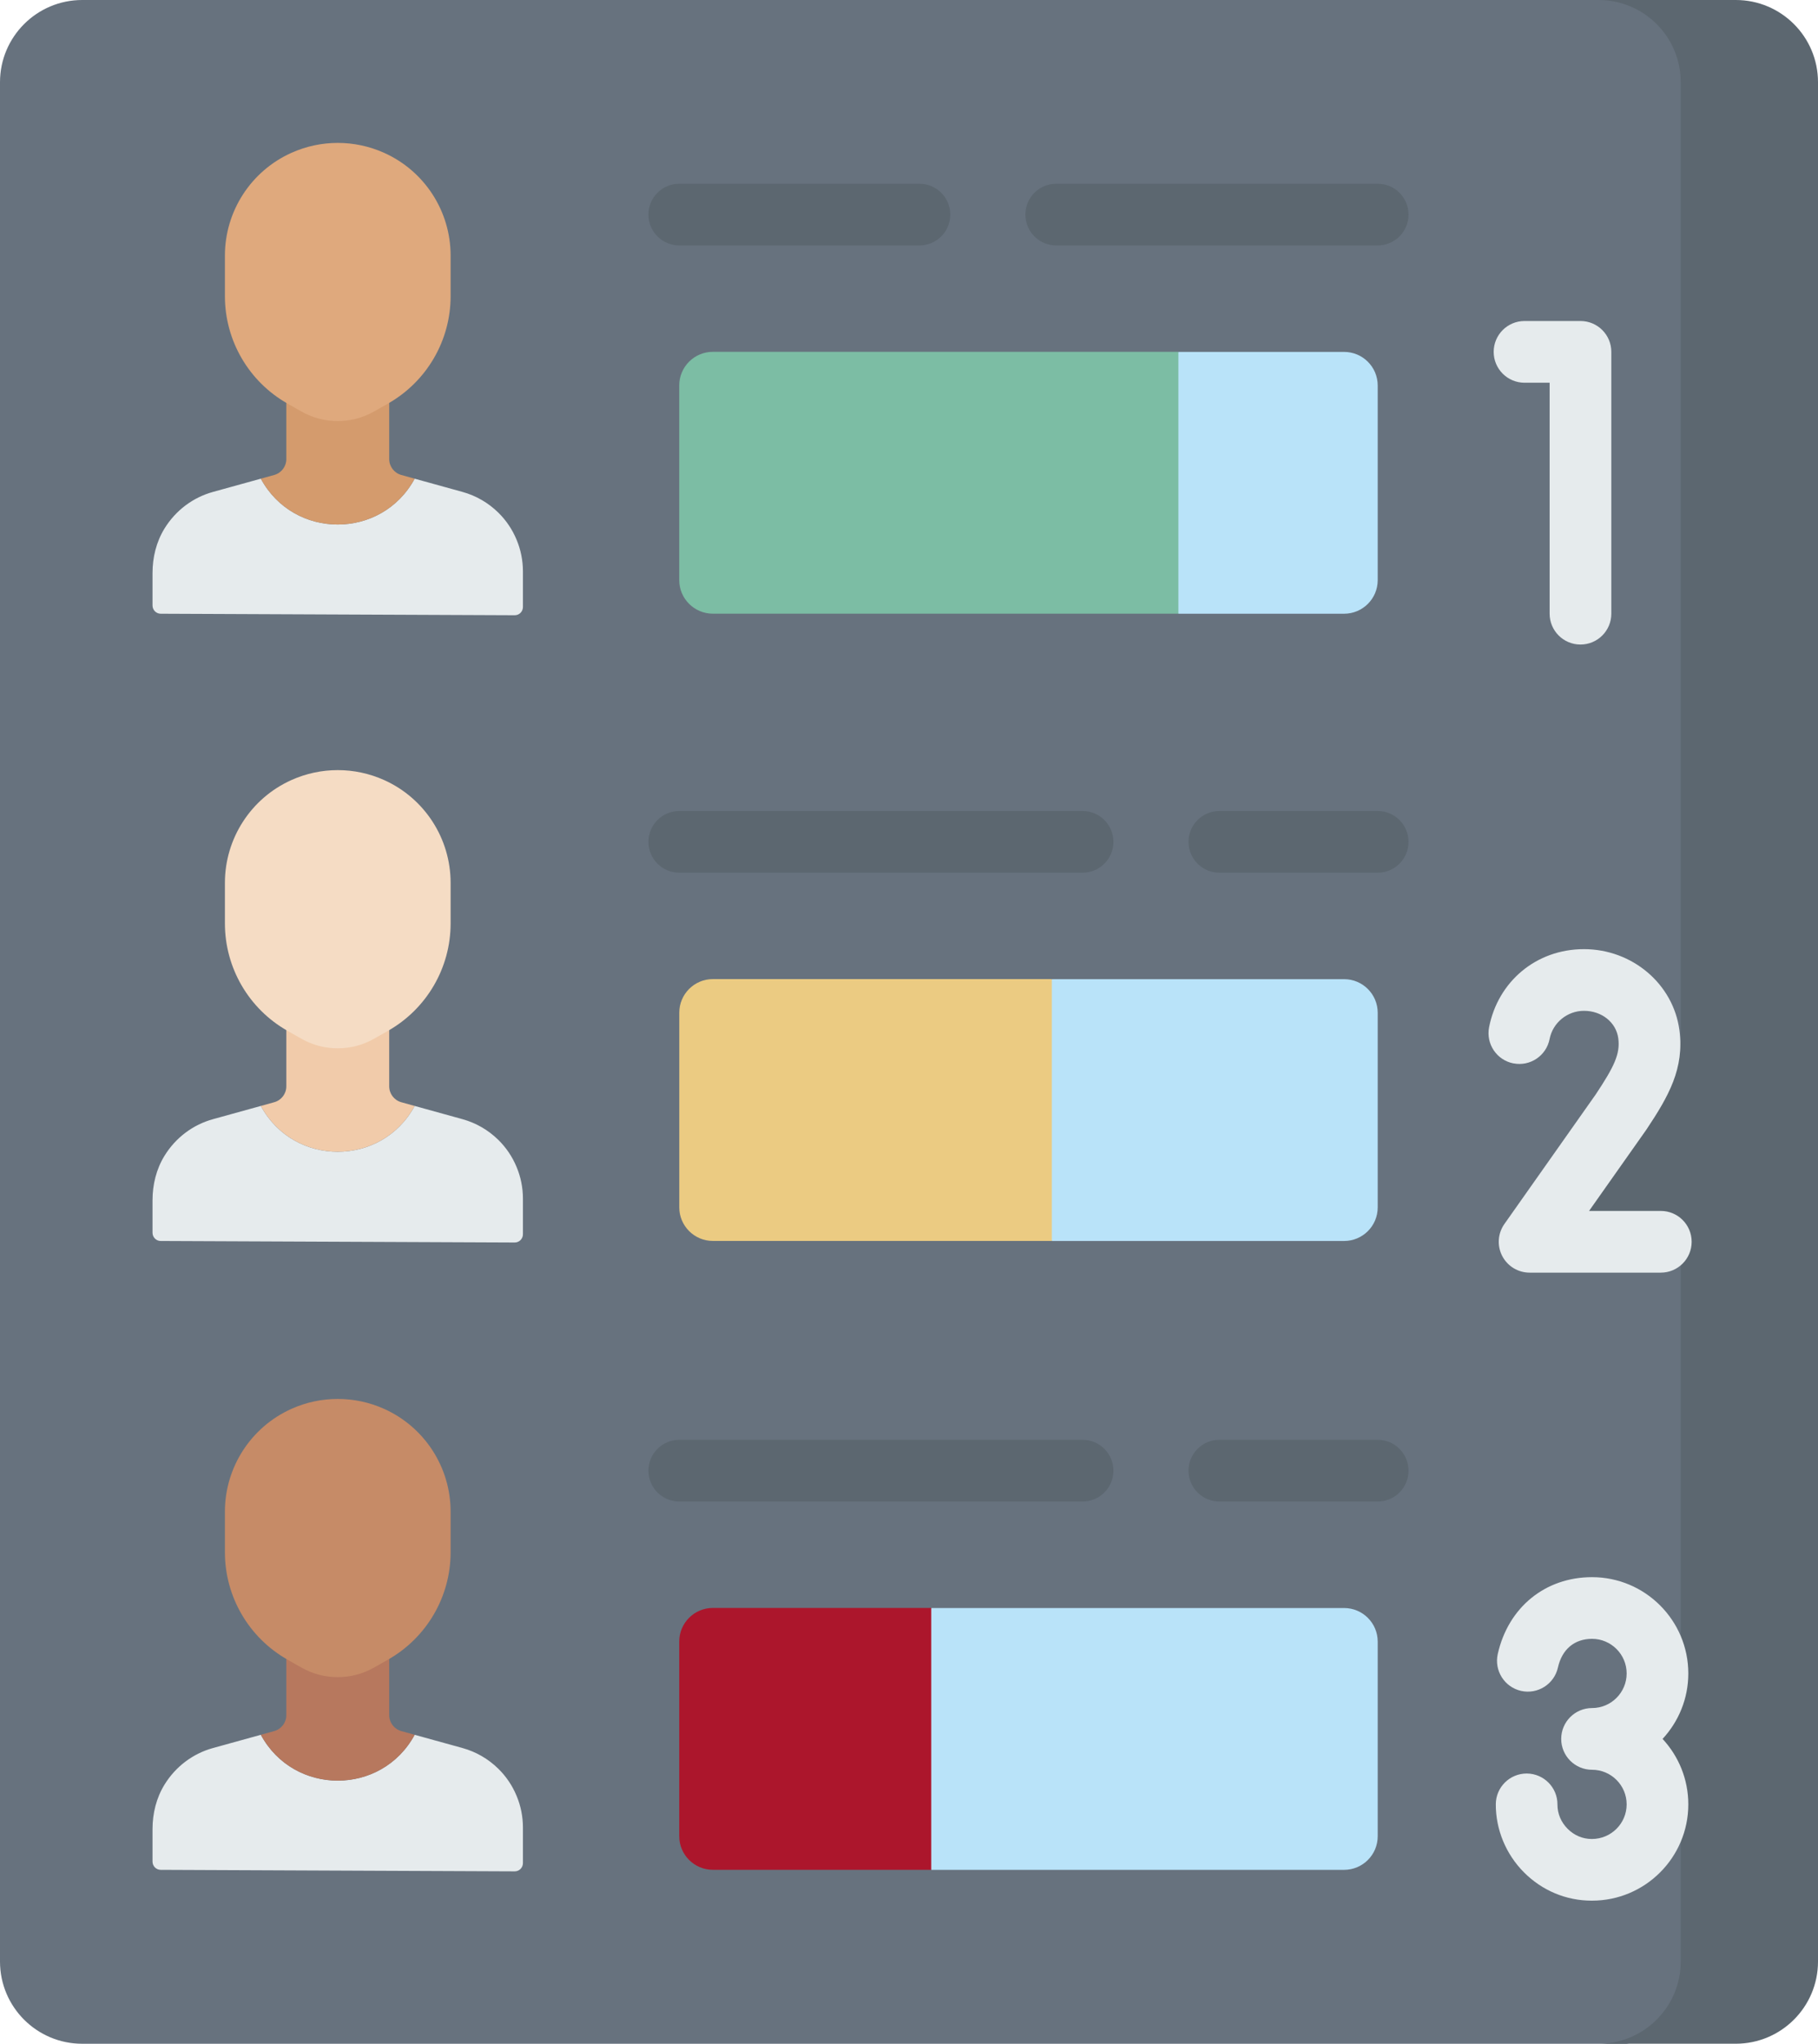
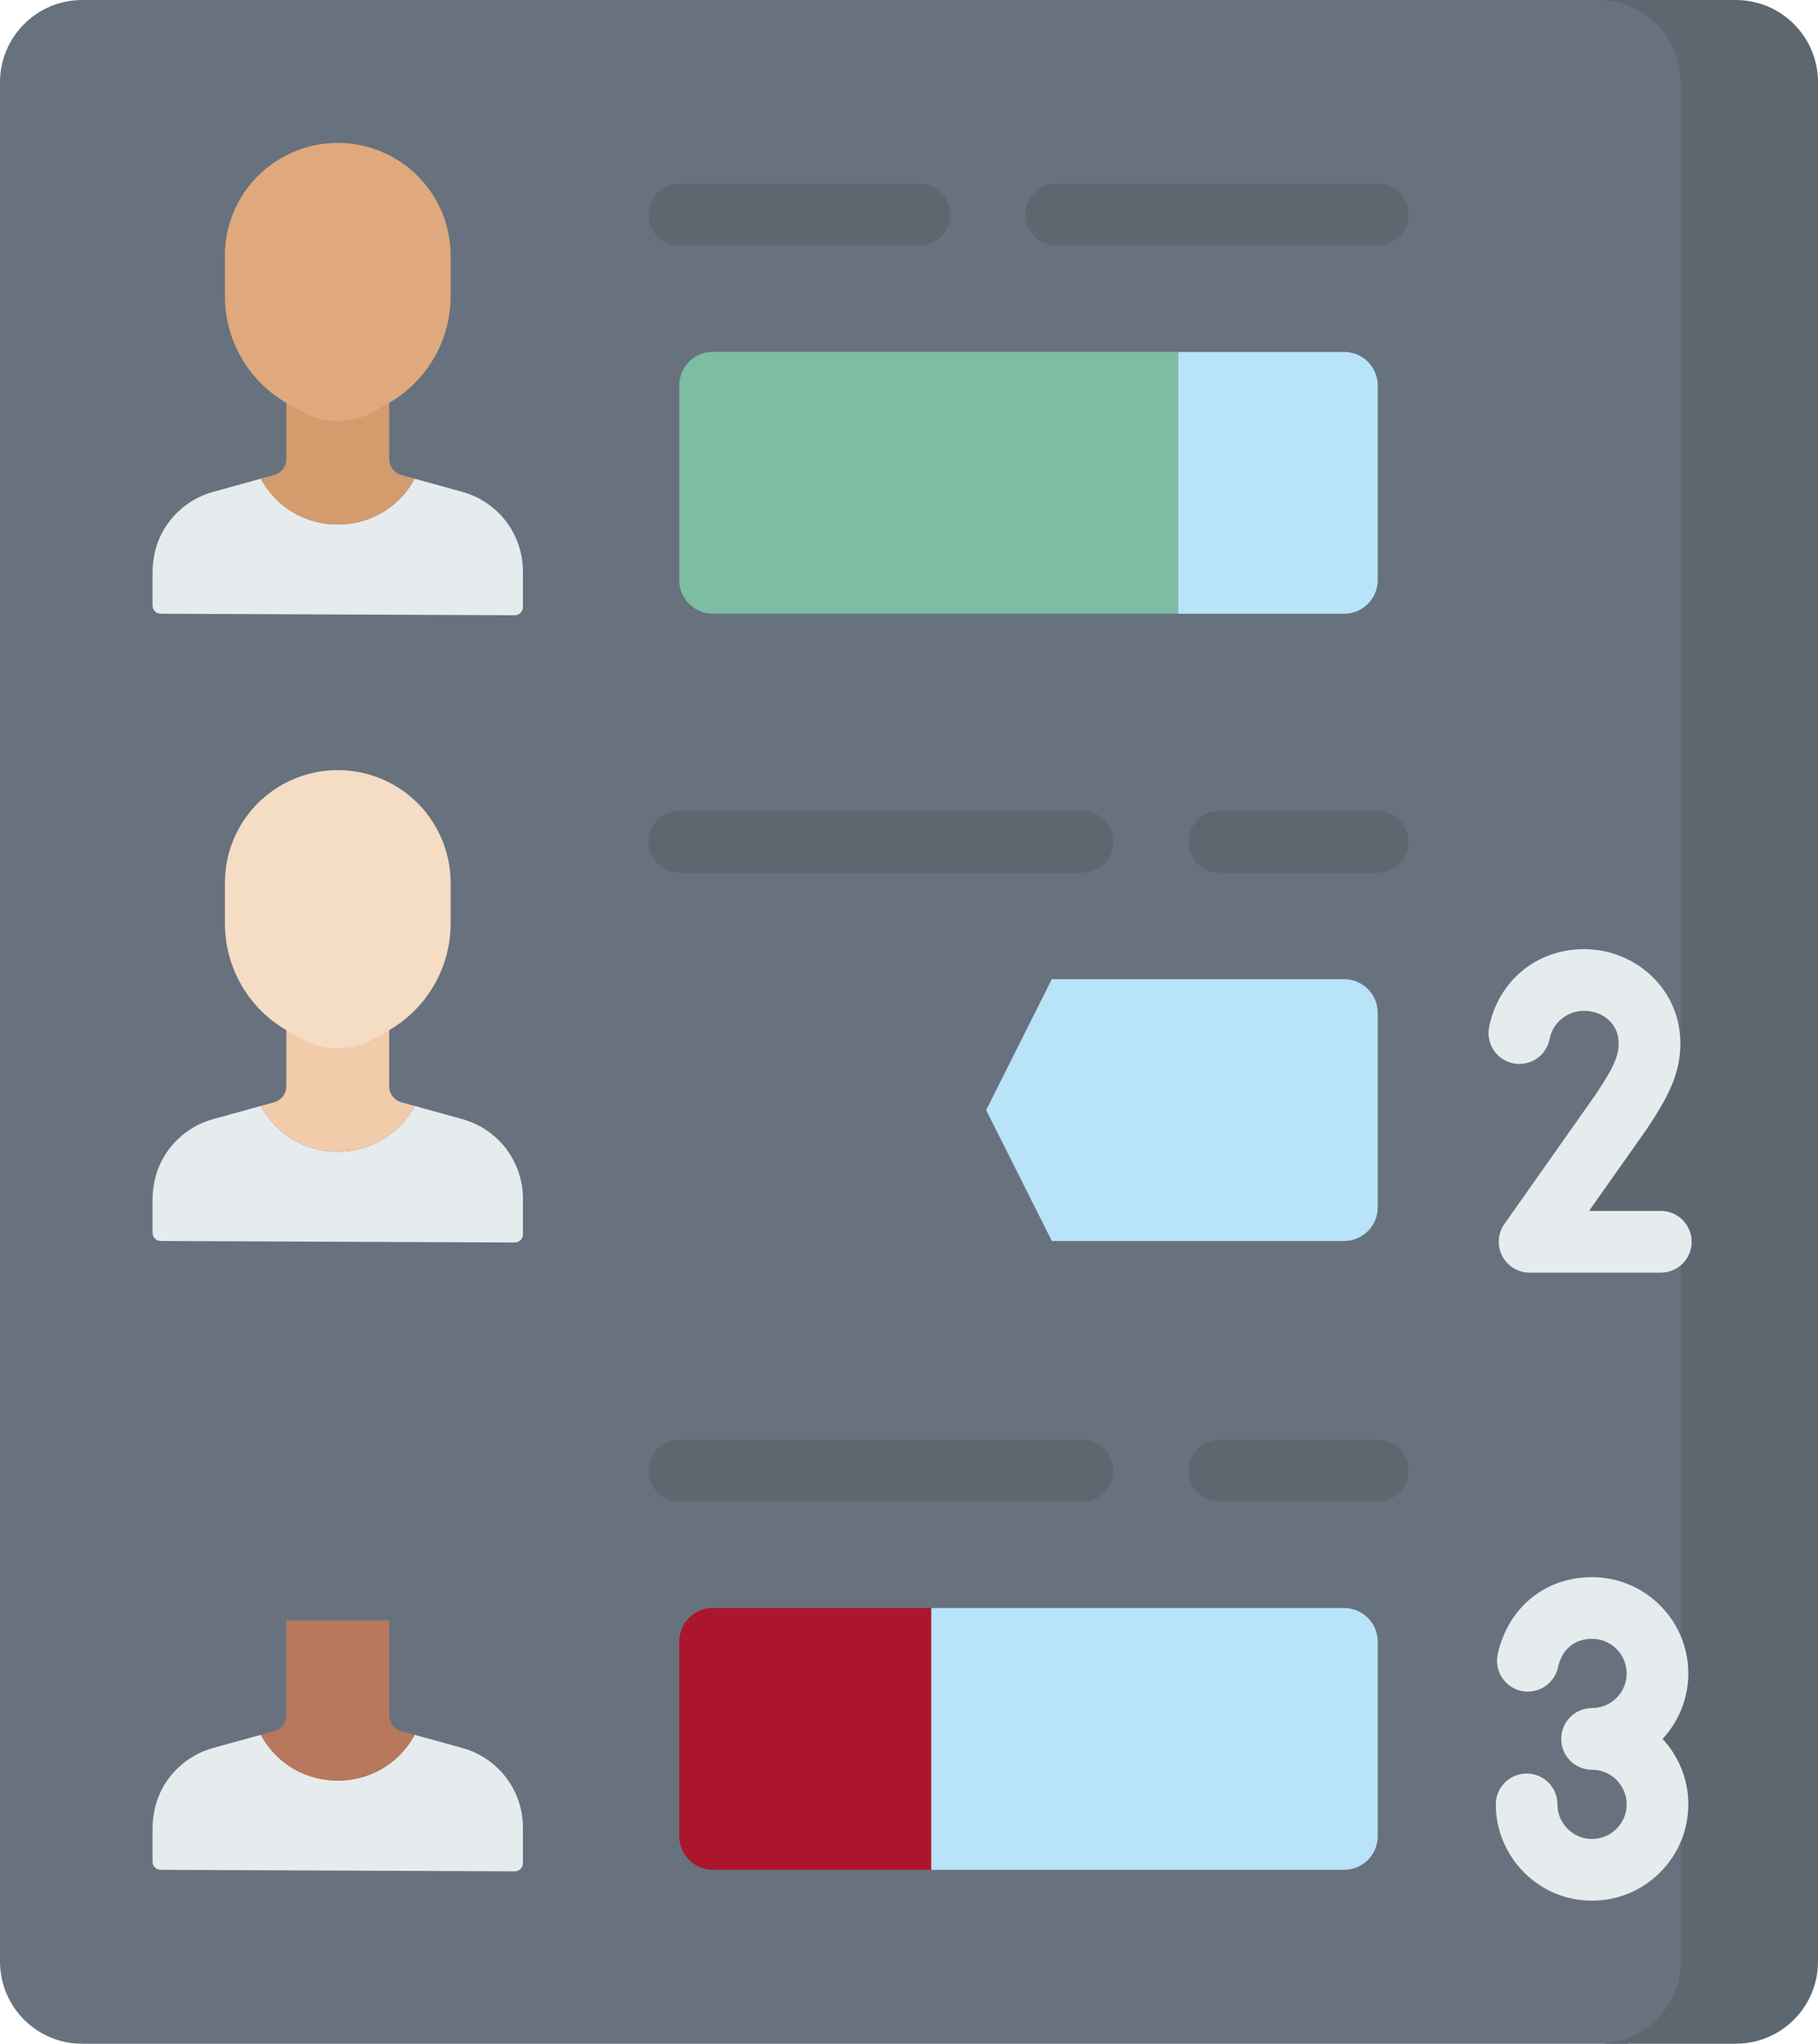
<svg xmlns="http://www.w3.org/2000/svg" id="Layer_2" width="455.57" height="512" viewBox="0 0 455.57 512">
  <g id="Background">
    <path d="M428.29,508.23l-20.7,3.77H20.6c-11.38,0-20.6-9.23-20.6-20.6V20.6C0,9.23,9.23,0,20.6,0h386.98l19.54,4.24c11.38,0,20.6,9.23,20.6,20.6l1.16,462.78c0,11.38-9.23,20.6-20.6,20.6h0Z" fill="#67727e" stroke-width="0" />
    <path d="M455.57,20.6v470.79c0,11.38-9.22,20.6-20.6,20.6h-34.4c11.38,0,20.6-9.22,20.6-20.6v-40.23l-8.73-17.07,8.73-10.86v-112.36l-29.87-4.37,29.87-45.38V20.6c0-11.38-9.22-20.6-20.6-20.6h34.4c11.38,0,20.6,9.22,20.6,20.6h0Z" fill="#5c6770" stroke-width="0" />
    <path d="M345.24,96.58v48.75c0,4.65-3.77,8.42-8.43,8.42h-41.52l-16.46-32.79,16.46-32.8h41.52c4.66,0,8.43,3.77,8.43,8.43Z" fill="#b9e3f9" stroke-width="0" />
    <path d="M295.29,88.15v65.59h-116.65c-4.66,0-8.43-3.77-8.43-8.42v-48.75c0-4.66,3.77-8.43,8.43-8.43h116.65Z" fill="#7cbda4" stroke-width="0" />
    <path d="M131.04,143.15v8.92c0,1.14-.93,2.07-2.07,2.06l-88.7-.38c-1.13,0-2.05-.93-2.05-2.06v-8.14c0-3.91.95-7.81,3-11.14,2.79-4.54,7.14-7.8,12.17-9.18l11.97-3.31c8.28,15.31,30.27,15.31,38.55,0l11.97,3.31c3.41.94,6.51,2.74,9.02,5.22,1.97,1.94,3.5,4.23,4.54,6.74,1.05,2.49,1.6,5.2,1.6,7.96Z" fill="#e6ebed" stroke-width="0" />
    <path d="M103.91,119.92c-8.28,15.31-30.27,15.31-38.55,0l3.35-.93c1.79-.49,3.04-2.12,3.04-3.98v-23.76h25.78v23.76c0,1.85,1.24,3.48,3.03,3.98l3.35.93Z" fill="#d49b6d" stroke-width="0" />
    <path d="M72.01,101.09l3.53,2c5.64,3.2,12.54,3.2,18.18,0l3.53-2c9.68-5.5,15.67-15.77,15.67-26.9v-10.15c0-11.12-6.52-21.2-16.66-25.75-7.39-3.32-15.85-3.32-23.24,0-10.14,4.56-16.66,14.64-16.66,25.75v10.15c0,11.13,5.98,21.41,15.66,26.9h0Z" fill="#dfa97d" stroke-width="0" />
    <path d="M345.24,253.72v48.75c0,4.65-3.77,8.42-8.43,8.42h-73.23l-16.46-32.79,16.46-32.8h73.23c4.66,0,8.43,3.77,8.43,8.43h0Z" fill="#b9e3f9" stroke-width="0" />
-     <path d="M263.58,245.29v65.59h-84.93c-4.66,0-8.43-3.77-8.43-8.42v-48.75c0-4.66,3.77-8.43,8.43-8.43h84.93Z" fill="#ebcb82" stroke-width="0" />
    <path d="M131.04,300.29v8.92c0,1.14-.93,2.07-2.07,2.06l-88.7-.38c-1.13,0-2.05-.93-2.05-2.06v-8.14c0-3.91.95-7.81,3-11.14,2.79-4.54,7.14-7.8,12.17-9.18l11.97-3.31c8.28,15.31,30.27,15.31,38.55,0l11.97,3.31c3.41.94,6.51,2.74,9.02,5.22,1.97,1.94,3.5,4.23,4.54,6.74,1.05,2.49,1.6,5.2,1.6,7.96Z" fill="#e6ebed" stroke-width="0" />
    <path d="M103.91,277.06c-8.28,15.31-30.27,15.31-38.55,0l3.35-.93c1.79-.49,3.04-2.12,3.04-3.98v-23.76h25.78v23.76c0,1.85,1.24,3.48,3.03,3.98l3.35.93Z" fill="#f1cbaa" stroke-width="0" />
    <path d="M72.01,258.23l3.53,2c5.64,3.2,12.54,3.2,18.18,0l3.53-2c9.68-5.5,15.67-15.77,15.67-26.9v-10.15c0-11.12-6.52-21.2-16.66-25.76-7.39-3.32-15.85-3.32-23.24,0-10.14,4.56-16.66,14.64-16.66,25.76v10.15c0,11.13,5.98,21.41,15.66,26.9h0Z" fill="#f5dcc4" stroke-width="0" />
    <path d="M345.24,411.26v48.75c0,4.65-3.77,8.42-8.43,8.42h-103.45l-16.46-32.79,16.46-32.8h103.45c4.66,0,8.43,3.77,8.43,8.43Z" fill="#b9e3f9" stroke-width="0" />
    <path d="M233.36,402.83v65.59h-54.72c-4.66,0-8.43-3.77-8.43-8.42v-48.75c0-4.66,3.77-8.43,8.43-8.43h54.72Z" fill="#ac162c" stroke-width="0" />
    <path d="M131.04,457.83v8.92c0,1.14-.93,2.07-2.07,2.06l-88.7-.38c-1.13,0-2.05-.93-2.05-2.06v-8.14c0-3.91.95-7.81,3-11.14,2.79-4.54,7.14-7.8,12.17-9.18l11.97-3.31c8.28,15.31,30.27,15.31,38.55,0l11.97,3.31c3.41.94,6.51,2.74,9.02,5.22,1.97,1.94,3.5,4.23,4.54,6.74,1.05,2.49,1.6,5.2,1.6,7.96Z" fill="#e6ebed" stroke-width="0" />
    <path d="M103.91,434.6c-8.28,15.31-30.27,15.31-38.55,0l3.35-.93c1.79-.49,3.04-2.12,3.04-3.98v-23.76h25.78v23.76c0,1.85,1.24,3.48,3.03,3.98l3.35.93Z" fill="#b7785e" stroke-width="0" />
-     <path d="M72.01,415.76l3.53,2c5.64,3.2,12.54,3.2,18.18,0l3.53-2c9.68-5.5,15.67-15.77,15.67-26.9v-10.15c0-11.12-6.52-21.2-16.66-25.76-7.39-3.32-15.85-3.32-23.24,0-10.14,4.56-16.66,14.64-16.66,25.76v10.15c0,11.13,5.98,21.41,15.66,26.9h0Z" fill="#c68b67" stroke-width="0" />
    <path d="M345.23,61.49h-80.55c-4.27,0-7.73-3.46-7.73-7.73s3.46-7.73,7.73-7.73h80.55c4.27,0,7.73,3.46,7.73,7.73s-3.46,7.73-7.73,7.73Z" fill="#5c6770" stroke-width="0" />
    <path d="M230.4,61.49h-60.18c-4.27,0-7.73-3.46-7.73-7.73s3.46-7.73,7.73-7.73h60.18c4.27,0,7.73,3.46,7.73,7.73s-3.46,7.73-7.73,7.73Z" fill="#5c6770" stroke-width="0" />
    <path d="M345.23,218.63h-39.67c-4.27,0-7.73-3.46-7.73-7.73s3.46-7.73,7.73-7.73h39.67c4.27,0,7.73,3.46,7.73,7.73s-3.46,7.73-7.73,7.73Z" fill="#5c6770" stroke-width="0" />
    <path d="M271.28,218.63h-101.06c-4.27,0-7.73-3.46-7.73-7.73s3.46-7.73,7.73-7.73h101.06c4.27,0,7.73,3.46,7.73,7.73s-3.46,7.73-7.73,7.73Z" fill="#5c6770" stroke-width="0" />
    <path d="M345.23,376.16h-39.67c-4.27,0-7.73-3.46-7.73-7.73s3.46-7.73,7.73-7.73h39.67c4.27,0,7.73,3.46,7.73,7.73s-3.46,7.73-7.73,7.73Z" fill="#5c6770" stroke-width="0" />
    <path d="M271.28,376.16h-101.06c-4.27,0-7.73-3.46-7.73-7.73s3.46-7.73,7.73-7.73h101.06c4.27,0,7.73,3.46,7.73,7.73s-3.46,7.73-7.73,7.73Z" fill="#5c6770" stroke-width="0" />
-     <path d="M382.03,95.88h6.29v57.86c0,4.27,3.46,7.73,7.73,7.73s7.73-3.46,7.73-7.73v-65.59c0-4.27-3.46-7.73-7.73-7.73h-14.02c-4.27,0-7.73,3.46-7.73,7.73s3.46,7.73,7.73,7.73Z" fill="#e6ebed" stroke-width="0" />
    <path d="M379.24,266.39c4.2.83,8.25-1.91,9.07-6.09.8-4.1,4.43-7.07,8.62-7.07,4.45,0,8.06,2.89,8.59,6.88.52,3.91-1.02,7.09-5.64,14.05l-22.9,32.48c-1.66,2.36-1.87,5.45-.54,8.01s3.97,4.17,6.86,4.17h32.88c4.27,0,7.73-3.46,7.73-7.73s-3.46-7.73-7.73-7.73h-17.98l14.38-20.39c.04-.06.08-.12.12-.18,5.4-8.13,9.42-15.12,8.14-24.73-1.54-11.56-11.82-20.28-23.91-20.28s-21.56,8.22-23.78,19.55c-.82,4.19,1.9,8.25,6.09,9.07h0Z" fill="#e6ebed" stroke-width="0" />
    <path d="M398.95,395.11c-11.74,0-21.01,7.56-23.63,19.26-.93,4.16,1.69,8.3,5.85,9.23,4.17.93,8.3-1.69,9.23-5.86,1.02-4.56,4.14-7.18,8.55-7.18,4.78,0,8.67,3.89,8.67,8.67s-3.89,8.67-8.67,8.67c-4.27,0-7.73,3.46-7.73,7.73s3.46,7.73,7.73,7.73c4.78,0,8.67,3.89,8.67,8.67s-3.89,8.67-8.71,8.67h-.04c-2.26,0-4.4-.9-6.04-2.55-1.66-1.66-2.56-3.82-2.55-6.07.03-4.27-3.41-7.75-7.67-7.78h-.05c-4.24,0-7.7,3.43-7.73,7.67-.04,6.32,2.53,12.56,7.07,17.1,4.56,4.57,10.58,7.08,16.93,7.08.04,0,.08,0,.12,0,13.3,0,24.12-10.82,24.12-24.12,0-6.33-2.45-12.09-6.45-16.4,4-4.31,6.45-10.07,6.45-16.4,0-13.3-10.82-24.12-24.12-24.12h0Z" fill="#e6ebed" stroke-width="0" />
  </g>
</svg>